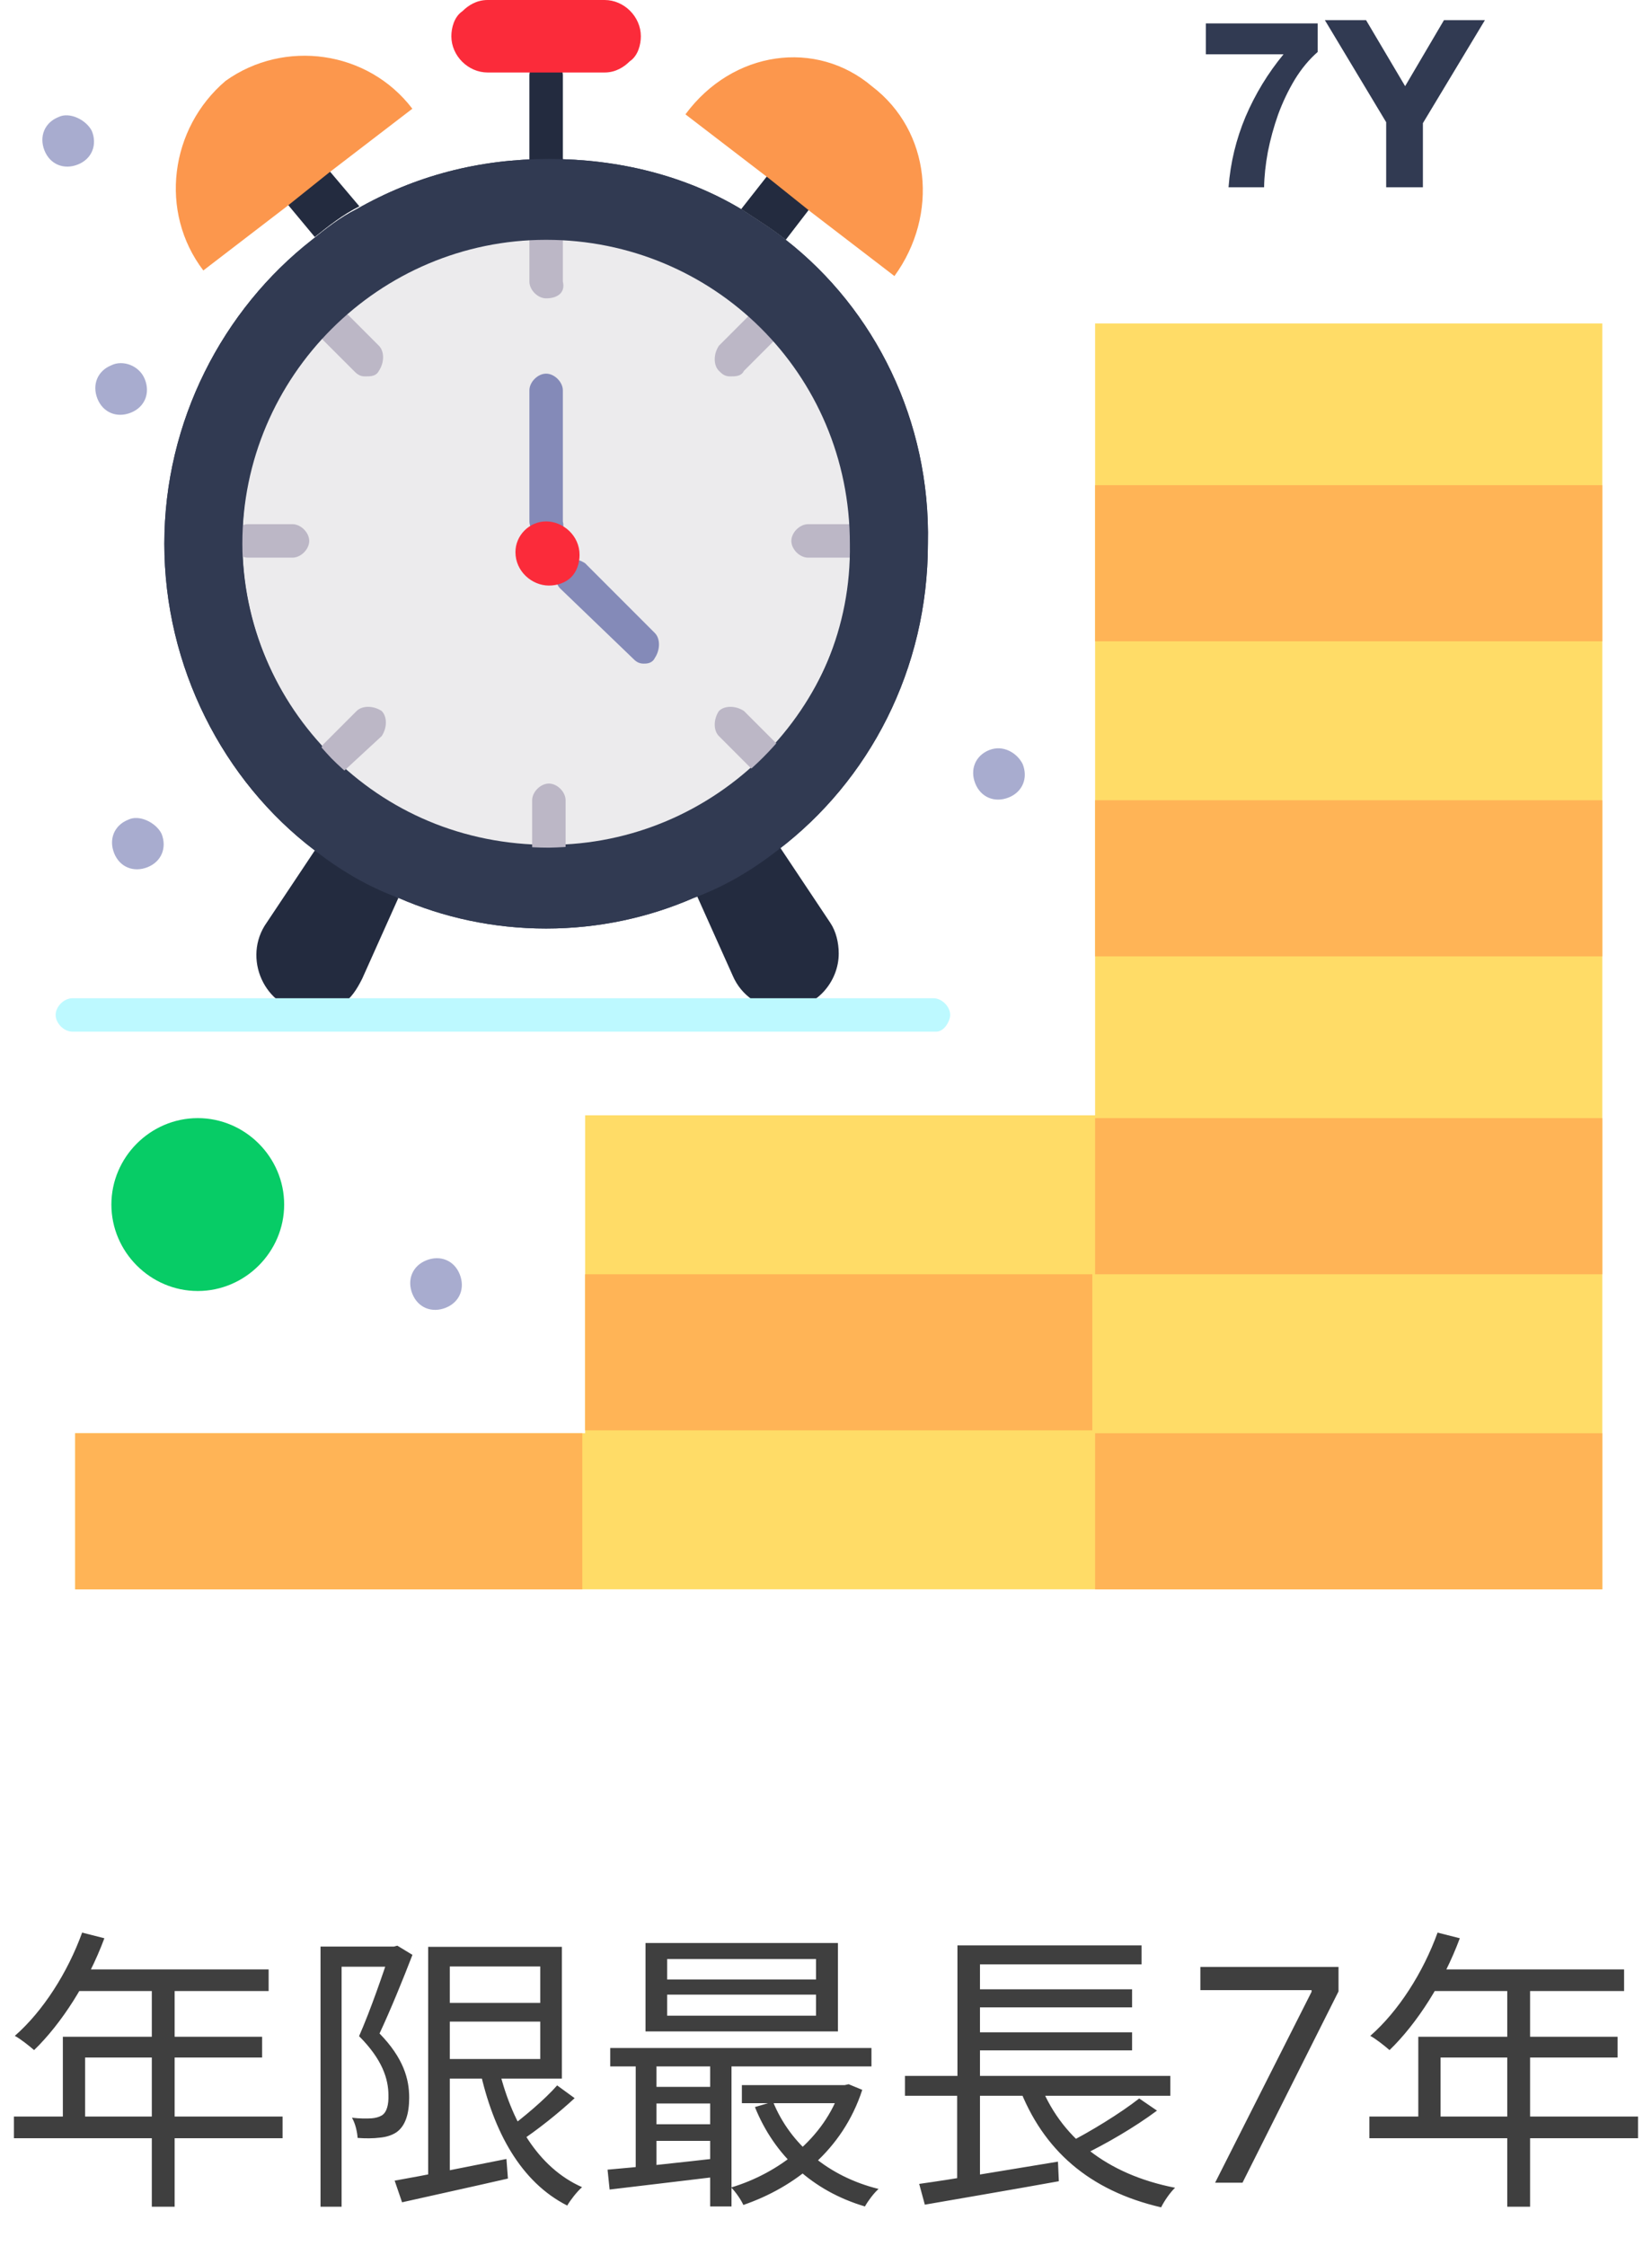
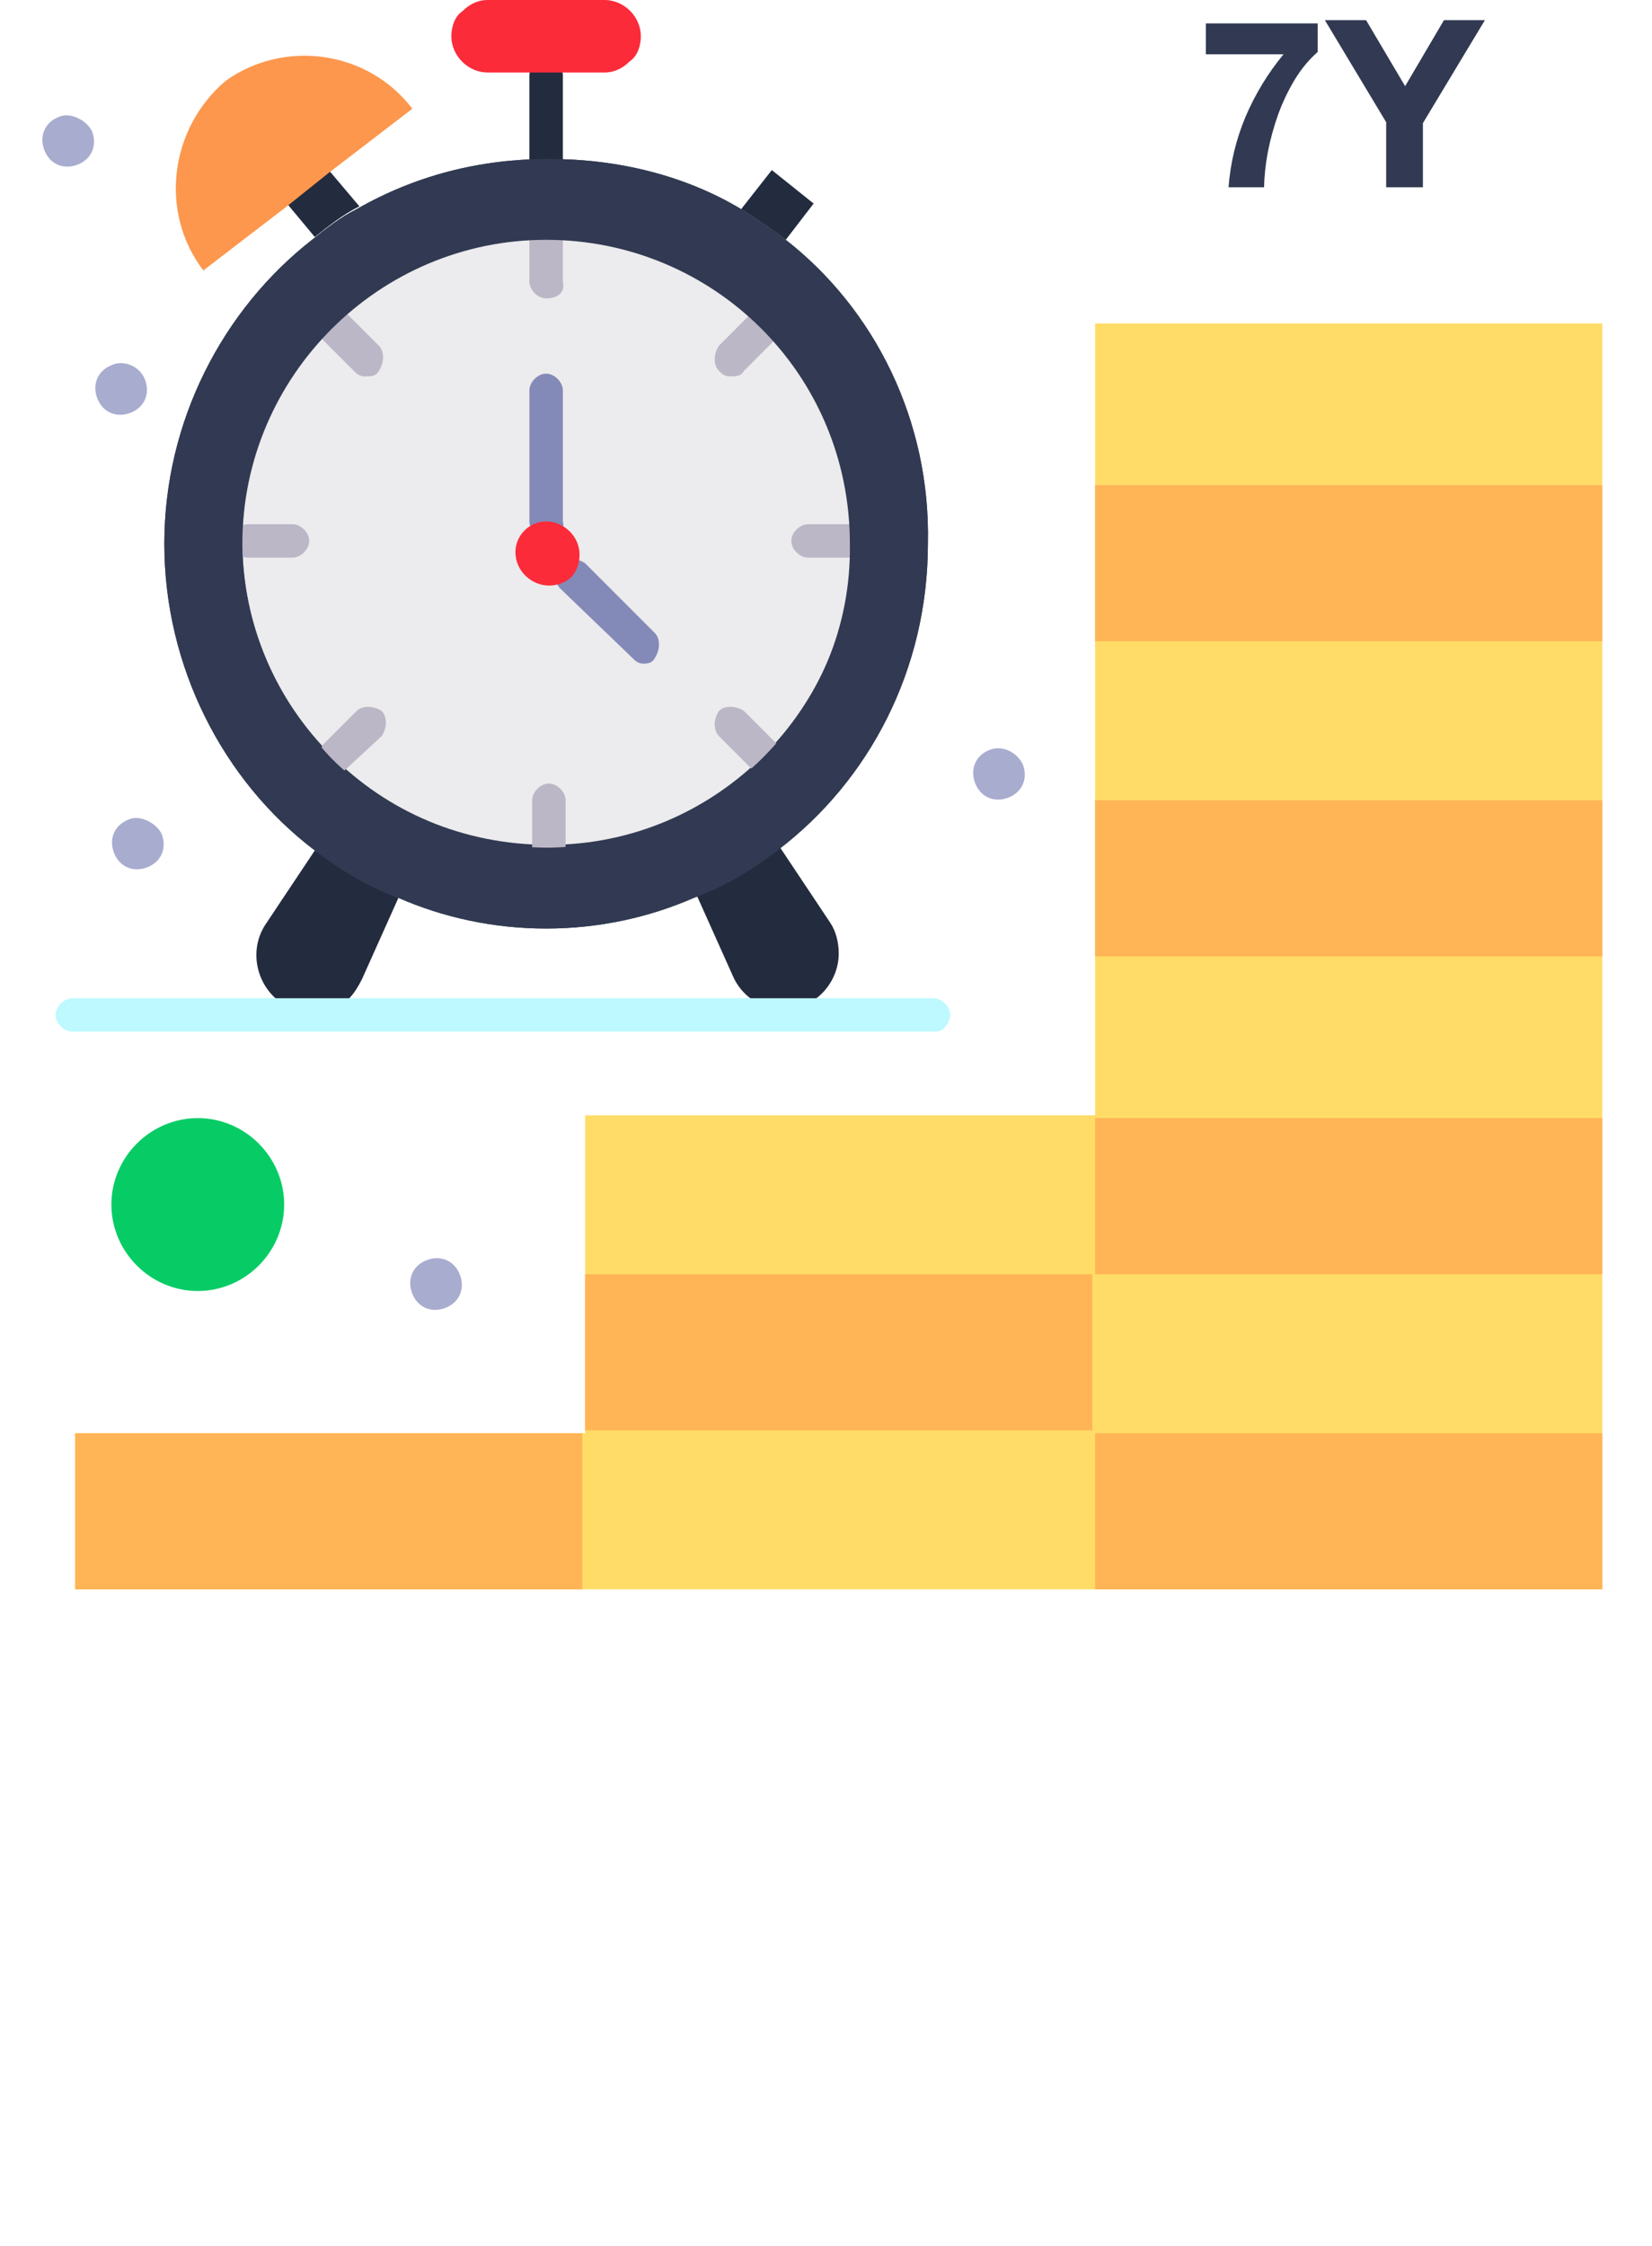
<svg xmlns="http://www.w3.org/2000/svg" width="78" height="106" viewBox="0 0 78 106" fill="none">
  <path d="M51.706 15.394C51.706 23.947 51.706 45.394 51.706 52.631H27.627C27.627 54.473 27.627 65.789 27.627 67.631H3.548V74.999C8.022 74.999 73.021 74.999 75.653 74.999C75.653 69.473 75.653 22.631 75.653 15.263H51.706V15.394Z" fill="#FFDC67" />
  <path d="M37.101 11.317C36.443 10.79 35.785 10.396 34.995 9.869C32.364 8.29 29.206 7.501 25.917 7.501C22.627 7.501 19.601 8.29 16.838 9.869C16.048 10.264 15.39 10.79 14.732 11.317C10.522 14.606 7.759 19.869 7.759 25.659C7.759 31.448 10.522 36.843 14.864 40.132C16.048 41.053 17.364 41.843 18.811 42.369C20.917 43.29 23.285 43.817 25.785 43.817C28.285 43.817 30.653 43.29 32.759 42.369C34.206 41.843 35.522 41.053 36.706 40.132C41.048 36.843 43.811 31.58 43.811 25.659C43.943 19.869 41.311 14.606 37.101 11.317Z" fill="#313A52" />
  <path d="M25.785 11.184C17.89 11.184 11.443 17.499 11.443 25.526C11.443 29.473 13.022 33.026 15.653 35.657C18.285 38.289 21.837 39.868 25.916 39.868C33.811 39.868 40.258 33.42 40.258 25.526C40.127 17.631 33.811 11.184 25.785 11.184Z" fill="#ECEBED" />
  <path d="M25.785 8.289C25.39 8.289 24.996 7.894 24.996 7.5V3.552C24.996 3.157 25.39 2.763 25.785 2.763C26.18 2.763 26.575 3.157 26.575 3.552V7.5C26.706 7.894 26.311 8.289 25.785 8.289Z" fill="#232B3F" />
  <path d="M28.548 0C29.469 0 30.258 0.789 30.258 1.711C30.258 2.105 30.127 2.632 29.732 2.895C29.469 3.158 29.074 3.421 28.548 3.421H25.785H23.022C22.101 3.421 21.311 2.632 21.311 1.711C21.311 1.316 21.443 0.789 21.837 0.526C22.101 0.263 22.495 0 23.022 0C23.153 0 28.548 0 28.548 0Z" fill="#FB2B3A" />
  <path d="M18.811 42.369L17.101 46.184C16.837 46.711 16.574 47.105 16.179 47.369C15.785 47.632 15.258 47.763 14.732 47.763C12.627 47.763 11.443 45.395 12.495 43.684L14.864 40.132C16.179 40.921 17.495 41.711 18.811 42.369Z" fill="#232B3F" />
  <path d="M39.206 43.552C39.469 43.946 39.601 44.473 39.601 44.999C39.601 46.315 38.548 47.631 36.969 47.631C35.916 47.631 34.995 46.973 34.601 46.052L32.89 42.236C34.337 41.71 35.653 40.92 36.837 39.999L39.206 43.552Z" fill="#232B3F" />
  <path d="M36.442 8.026L38.416 9.605L37.1 11.316C36.442 10.79 35.784 10.395 34.995 9.868L36.442 8.026Z" fill="#232B3F" />
  <path d="M16.969 9.737C16.179 10.132 15.521 10.658 14.863 11.184L13.548 9.605L15.521 8.026L16.969 9.737Z" fill="#232B3F" />
  <path d="M75.653 67.632H51.706V75H75.653V67.632Z" fill="#FFB456" />
  <path d="M75.653 52.763H51.706V60.131H75.653V52.763Z" fill="#FFB456" />
  <path d="M75.653 37.763H51.706V45.131H75.653V37.763Z" fill="#FFB456" />
  <path d="M75.653 22.895H51.706V30.263H75.653V22.895Z" fill="#FFB456" />
  <path d="M51.574 60.131H27.627V67.499H51.574V60.131Z" fill="#FFB456" />
  <path d="M48.285 36.053C48.549 36.711 48.285 37.369 47.627 37.632C46.97 37.895 46.312 37.632 46.049 36.974C45.785 36.316 46.049 35.658 46.706 35.395C47.364 35.132 48.022 35.527 48.285 36.053Z" fill="#A8ACCF" />
  <path d="M27.495 67.632H3.548V75H27.495V67.632Z" fill="#FFB456" />
  <path d="M21.706 60.132C21.969 60.79 21.706 61.447 21.048 61.711C20.39 61.974 19.732 61.711 19.469 61.053C19.206 60.395 19.469 59.737 20.127 59.474C20.785 59.211 21.443 59.474 21.706 60.132Z" fill="#A8ACCF" />
  <path d="M9.338 52.763C11.575 52.763 13.417 54.605 13.417 56.842C13.417 59.078 11.575 60.921 9.338 60.921C7.101 60.921 5.259 59.078 5.259 56.842C5.259 54.605 7.101 52.763 9.338 52.763Z" fill="#07CC66" />
  <path d="M7.627 39.342C7.89 40 7.627 40.658 6.969 40.921C6.311 41.184 5.653 40.921 5.39 40.263C5.127 39.605 5.39 38.947 6.048 38.684C6.574 38.421 7.364 38.816 7.627 39.342Z" fill="#A8ACCF" />
  <path d="M6.838 17.895C7.101 18.552 6.838 19.21 6.18 19.473C5.522 19.737 4.864 19.473 4.601 18.816C4.338 18.158 4.601 17.5 5.259 17.237C5.786 16.973 6.575 17.237 6.838 17.895Z" fill="#A8ACCF" />
  <path d="M4.338 6.183C4.601 6.841 4.338 7.499 3.68 7.762C3.022 8.025 2.364 7.762 2.101 7.104C1.838 6.446 2.101 5.788 2.759 5.525C3.285 5.262 4.075 5.657 4.338 6.183Z" fill="#A8ACCF" />
  <path d="M25.785 25.395C25.39 25.395 24.996 25 24.996 24.605V18.421C24.996 18.027 25.39 17.632 25.785 17.632C26.18 17.632 26.575 18.027 26.575 18.421V24.605C26.706 25.132 26.311 25.395 25.785 25.395Z" fill="#848AB8" />
  <path d="M30.39 31.316C30.127 31.316 29.995 31.184 29.864 31.053L26.443 27.763C26.18 27.5 26.18 26.974 26.443 26.579C26.706 26.316 27.232 26.316 27.627 26.579L30.916 29.869C31.18 30.132 31.18 30.658 30.916 31.053C30.785 31.316 30.522 31.316 30.39 31.316Z" fill="#848AB8" />
  <path d="M25.785 14.079C25.39 14.079 24.996 13.684 24.996 13.289V11.184C24.996 10.789 25.39 10.395 25.785 10.395C26.18 10.395 26.575 10.789 26.575 11.184V13.289C26.706 13.816 26.311 14.079 25.785 14.079Z" fill="#BCB7C6" />
  <path d="M25.916 40.79C25.521 40.79 25.126 40.396 25.126 40.001V37.764C25.126 37.369 25.521 36.975 25.916 36.975C26.31 36.975 26.705 37.369 26.705 37.764V40.001C26.705 40.396 26.31 40.79 25.916 40.79Z" fill="#BCB7C6" />
  <path d="M34.47 17.762C34.207 17.762 34.075 17.63 33.944 17.499C33.68 17.236 33.68 16.709 33.944 16.315L35.391 14.867C35.654 14.604 36.18 14.604 36.575 14.867C36.838 15.13 36.838 15.657 36.575 16.052L35.128 17.499C34.996 17.762 34.733 17.762 34.47 17.762Z" fill="#BCB7C6" />
  <path d="M15.785 36.578C15.522 36.578 15.39 36.447 15.258 36.315C14.995 36.052 14.995 35.526 15.258 35.131L16.837 33.552C17.101 33.289 17.627 33.289 18.021 33.552C18.285 33.815 18.285 34.341 18.021 34.736L16.311 36.315C16.18 36.447 15.916 36.578 15.785 36.578Z" fill="#BCB7C6" />
  <path d="M40.258 26.315H38.153C37.758 26.315 37.364 25.921 37.364 25.526C37.364 25.131 37.758 24.736 38.153 24.736H40.258C40.653 24.736 41.048 25.131 41.048 25.526C41.048 25.921 40.653 26.315 40.258 26.315Z" fill="#BCB7C6" />
  <path d="M13.811 26.315H11.706C11.311 26.315 10.916 25.921 10.916 25.526C10.916 25.131 11.311 24.736 11.706 24.736H13.811C14.206 24.736 14.6 25.131 14.6 25.526C14.6 25.921 14.206 26.315 13.811 26.315Z" fill="#BCB7C6" />
  <path d="M17.232 17.762C16.969 17.762 16.837 17.63 16.706 17.499L15.258 16.052C14.995 15.788 14.995 15.262 15.258 14.867C15.522 14.604 16.048 14.604 16.443 14.867L17.89 16.315C18.153 16.578 18.153 17.104 17.89 17.499C17.758 17.762 17.495 17.762 17.232 17.762Z" fill="#BCB7C6" />
  <path d="M36.049 36.578C35.786 36.578 35.654 36.447 35.522 36.315L33.944 34.736C33.68 34.473 33.68 33.947 33.944 33.552C34.207 33.289 34.733 33.289 35.128 33.552L36.707 35.131C36.97 35.394 36.97 35.92 36.707 36.315C36.444 36.447 36.312 36.578 36.049 36.578Z" fill="#BCB7C6" />
  <path d="M44.205 48.683H3.416C3.021 48.683 2.627 48.289 2.627 47.894C2.627 47.499 3.021 47.105 3.416 47.105H44.074C44.469 47.105 44.863 47.499 44.863 47.894C44.863 48.157 44.6 48.683 44.205 48.683Z" fill="#BDF9FF" />
-   <path d="M41.179 4.08C43.942 6.185 44.337 10.133 42.231 13.027L38.284 10.001L36.31 8.422L32.363 5.396C34.6 2.37 38.547 1.843 41.179 4.08Z" fill="#FC974D" />
  <path d="M19.469 5.131L15.521 8.157L13.548 9.736L9.6 12.763C7.495 9.999 8.021 6.052 10.653 3.815C13.416 1.842 17.363 2.368 19.469 5.131Z" fill="#FC974D" />
  <path d="M37.101 11.317C36.443 10.79 35.785 10.396 34.995 9.869C32.364 8.29 29.206 7.501 25.917 7.501C22.627 7.501 19.601 8.29 16.838 9.869C16.048 10.264 15.39 10.79 14.732 11.317C10.522 14.606 7.759 19.869 7.759 25.659C7.759 31.448 10.522 36.843 14.864 40.132C16.048 41.053 17.364 41.843 18.811 42.369C20.917 43.29 23.285 43.817 25.785 43.817C28.285 43.817 30.653 43.29 32.759 42.369C34.206 41.843 35.522 41.053 36.706 40.132C41.048 36.843 43.811 31.58 43.811 25.659C43.943 19.869 41.311 14.606 37.101 11.317ZM25.917 40.001C21.969 40.001 18.285 38.422 15.653 35.79C13.153 33.159 11.443 29.606 11.443 25.659C11.443 17.764 17.89 11.317 25.785 11.317C33.68 11.317 40.127 17.633 40.127 25.659C40.259 33.553 33.811 39.869 25.917 40.001Z" fill="#313A52" />
  <path d="M25.785 24.605C26.574 24.605 27.364 25.263 27.364 26.184C27.364 26.579 27.232 26.974 26.969 27.237C26.706 27.5 26.311 27.632 25.916 27.632C25.127 27.632 24.337 26.974 24.337 26.053C24.337 25.263 24.995 24.605 25.785 24.605Z" fill="#FB2B3A" />
  <path d="M65.449 5.767L62.554 0.95H64.499L66.344 4.066L68.178 0.95H70.111L67.183 5.811V8.838H65.449V5.767Z" fill="#313A52" />
  <path d="M62.215 2.452C61.81 2.806 61.449 3.24 61.133 3.756C60.823 4.272 60.562 4.82 60.348 5.402C60.142 5.984 59.98 6.573 59.862 7.17C59.752 7.766 59.693 8.323 59.685 8.838H58.006C58.094 7.682 58.363 6.57 58.812 5.502C59.269 4.434 59.866 3.454 60.602 2.563H56.934V1.104H62.215V2.452Z" fill="#313A52" />
-   <path d="M3.878 91.198L4.928 91.464C4.158 93.536 2.912 95.482 1.61 96.742C1.4 96.56 0.966 96.21 0.7 96.07C2.03 94.908 3.192 93.088 3.878 91.198ZM3.654 92.934H12.684V93.956H3.15L3.654 92.934ZM2.968 96.112H12.376V97.092H4.018V100.41H2.968V96.112ZM0.658 99.878H13.342V100.9H0.658V99.878ZM7.168 93.466H8.246V104.134H7.168V93.466ZM20.818 94.516H26.04V95.398H20.818V94.516ZM18.634 102.902C19.922 102.678 21.952 102.272 23.912 101.88L23.982 102.804C22.218 103.21 20.342 103.616 18.984 103.924L18.634 102.902ZM20.216 91.87H21.238V102.986H20.216V91.87ZM20.818 91.87H26.53V98.086H20.818V97.162H25.508V92.794H20.818V91.87ZM23.52 97.484C24.122 100.102 25.396 102.286 27.482 103.21C27.244 103.42 26.936 103.812 26.782 104.078C24.598 102.972 23.296 100.606 22.652 97.652L23.52 97.484ZM26.306 98.408L27.132 99.01C26.348 99.738 25.354 100.522 24.57 101.04L23.912 100.508C24.668 99.962 25.718 99.08 26.306 98.408ZM15.134 91.856H18.718V92.808H16.128V104.134H15.134V91.856ZM18.41 91.856H18.606L18.76 91.814L19.474 92.248C19.026 93.41 18.438 94.852 17.92 95.958C19.054 97.12 19.32 98.114 19.32 98.982C19.32 99.752 19.138 100.326 18.718 100.62C18.508 100.76 18.242 100.844 17.948 100.872C17.626 100.914 17.234 100.914 16.884 100.886C16.87 100.634 16.786 100.214 16.618 99.934C16.982 99.976 17.29 99.976 17.542 99.962C17.724 99.948 17.892 99.906 18.032 99.822C18.27 99.668 18.354 99.304 18.34 98.87C18.34 98.1 18.046 97.176 16.954 96.084C17.514 94.81 18.088 93.116 18.41 92.15V91.856ZM31.5 94.124V95.118H38.528V94.124H31.5ZM31.5 92.444V93.41H38.528V92.444H31.5ZM30.478 91.688H39.564V95.86H30.478V91.688ZM28.812 96.644H41.146V97.512H28.812V96.644ZM35.028 98.394H40.012V99.248H35.028V98.394ZM30.632 98.478H34.09V99.262H30.632V98.478ZM30.632 100.242H34.09V101.026H30.632V100.242ZM36.498 99.178C37.31 101.18 39.102 102.706 41.482 103.294C41.258 103.49 40.978 103.868 40.838 104.12C38.374 103.392 36.568 101.726 35.644 99.43L36.498 99.178ZM39.69 98.394H39.886L40.068 98.352L40.712 98.618C39.788 101.46 37.534 103.21 35.098 104.05C34.986 103.798 34.72 103.42 34.524 103.224C36.764 102.552 38.92 100.914 39.69 98.562V98.394ZM28.686 102.384C30.058 102.272 32.088 102.048 34.062 101.824V102.692C32.172 102.916 30.226 103.154 28.784 103.322L28.686 102.384ZM33.53 96.924H34.538V104.12H33.53V96.924ZM30.016 96.938H30.996V102.636H30.016V96.938ZM42.728 97.96H55.258V98.898H42.728V97.96ZM45.78 93.872H53.452V94.726H45.78V93.872ZM45.78 95.902H53.452V96.756H45.78V95.902ZM43.4 103.056C45.01 102.832 47.558 102.398 49.952 102.006L49.994 102.93C47.754 103.336 45.346 103.742 43.666 104.036L43.4 103.056ZM49.056 98.212C50.036 100.844 52.248 102.608 55.482 103.238C55.258 103.448 54.964 103.868 54.824 104.162C51.436 103.378 49.238 101.46 48.104 98.464L49.056 98.212ZM53.788 99.024L54.628 99.598C53.578 100.382 52.178 101.194 51.086 101.712L50.372 101.152C51.436 100.62 52.92 99.71 53.788 99.024ZM45.206 91.8H53.9V92.696H46.27V98.352H45.206V91.8ZM45.192 98.254H46.27V103.07L45.192 103.196V98.254ZM57.372 103L61.926 93.992V93.912H56.676V92.818H63.199V93.972L58.665 103H57.372ZM67.876 91.198L68.926 91.464C68.156 93.536 66.91 95.482 65.608 96.742C65.398 96.56 64.964 96.21 64.698 96.07C66.028 94.908 67.19 93.088 67.876 91.198ZM67.652 92.934H76.682V93.956H67.148L67.652 92.934ZM66.966 96.112H76.374V97.092H68.016V100.41H66.966V96.112ZM64.656 99.878H77.34V100.9H64.656V99.878ZM71.166 93.466H72.244V104.134H71.166V93.466Z" fill="#3F3F3F" />
</svg>